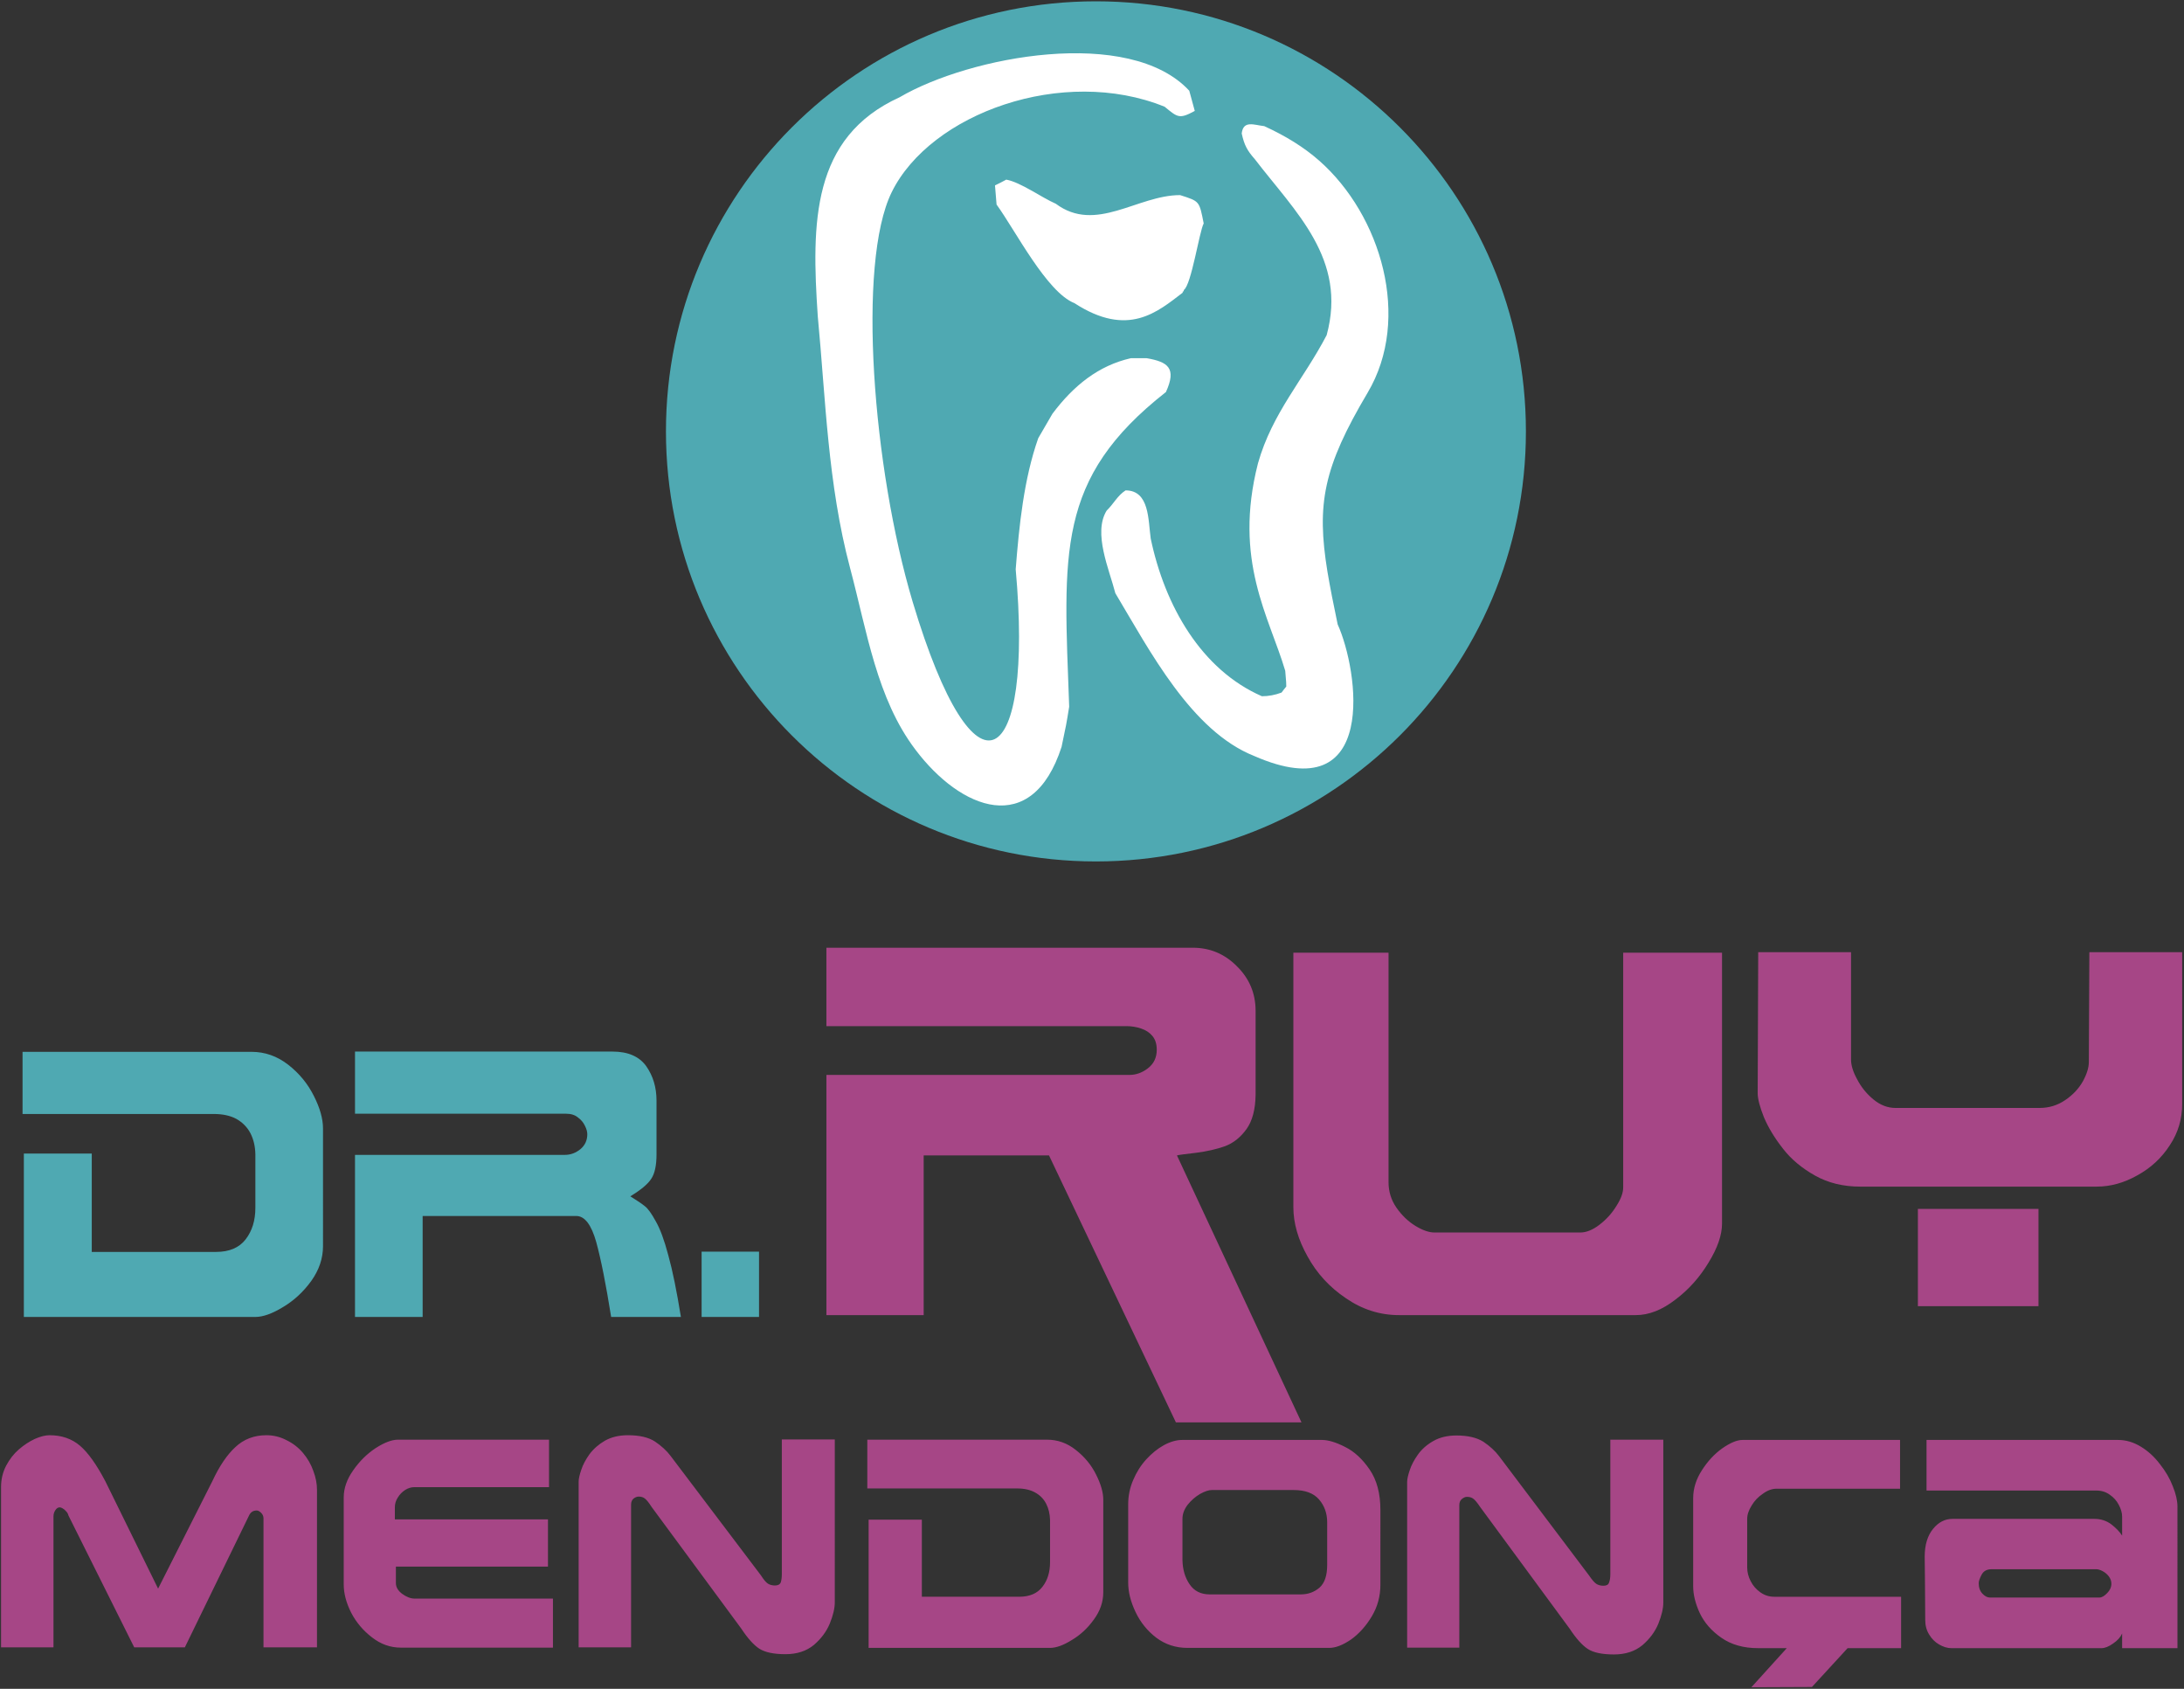
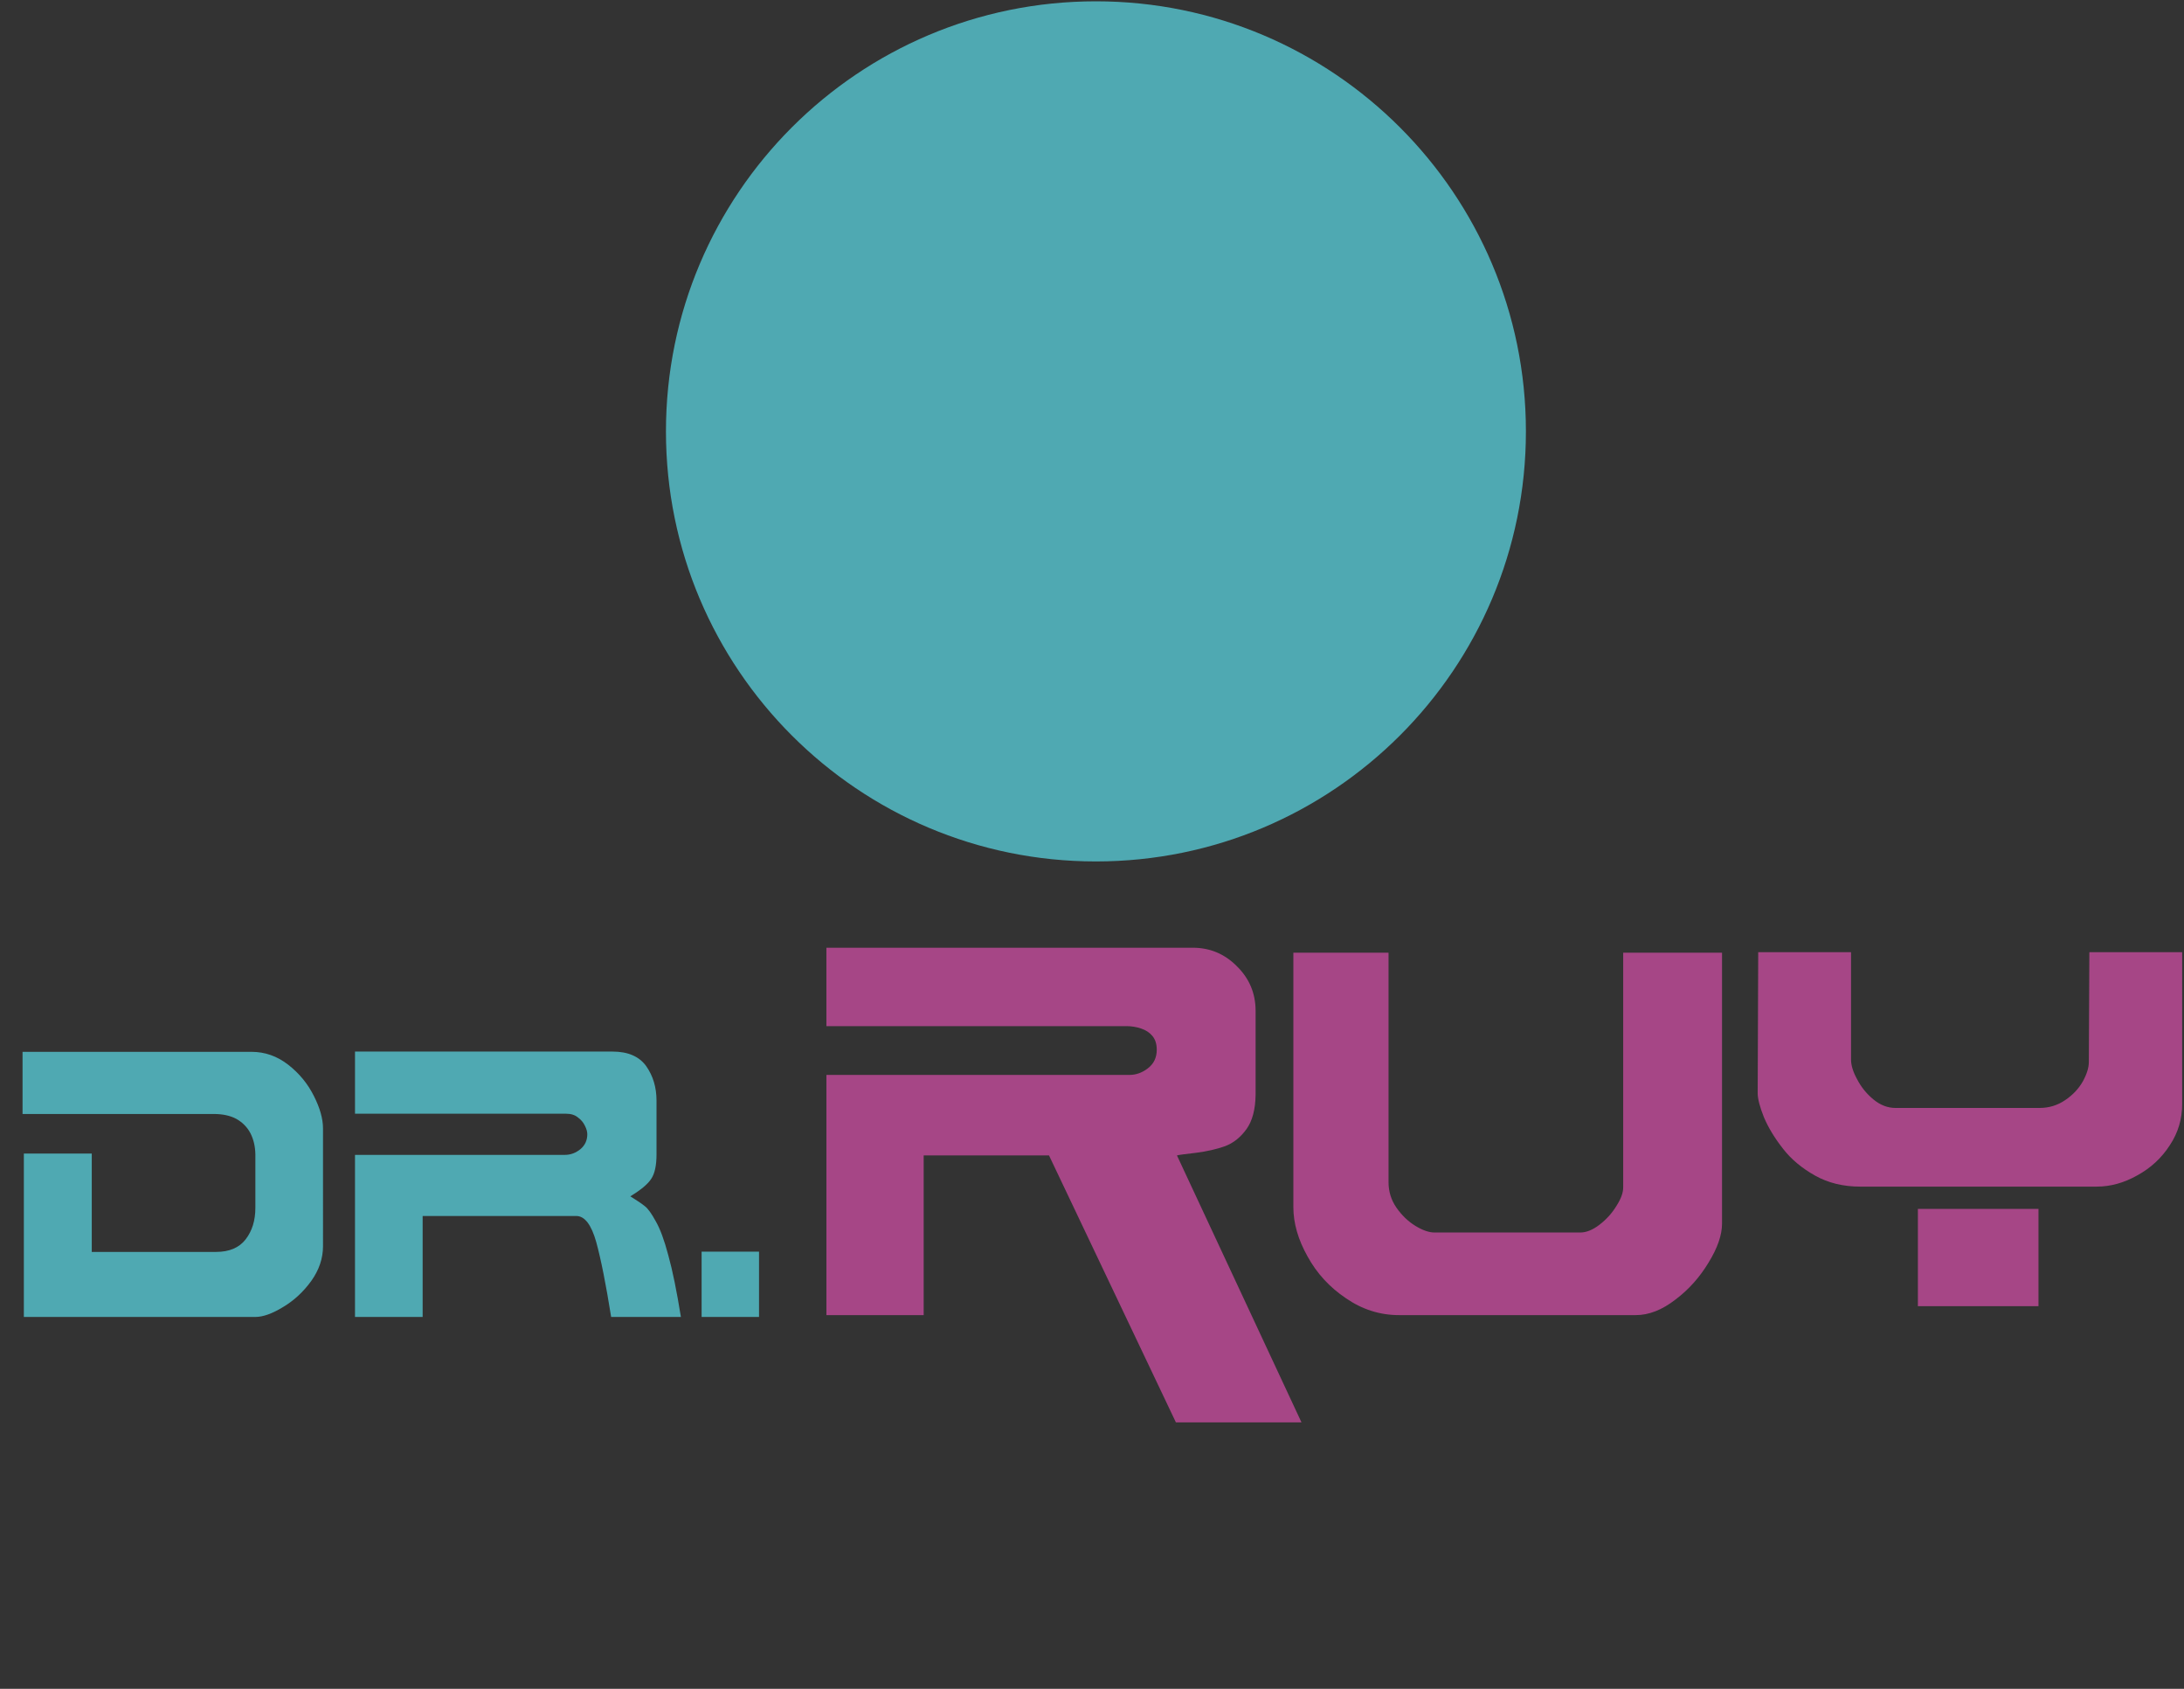
<svg xmlns="http://www.w3.org/2000/svg" viewBox="0 0 833 644" width="833" height="644">
  <rect x="0" y="0" width="833" height="644" fill="#333333" stroke="none" />
  <title>Novo Projeto</title>
  <style>		.s0 { fill: #4fa9b2 } 		.s1 { fill: #a64686 } 		.s2 { fill: #ffffff } 	</style>
  <path id="Path 15" class="s0" d="m418 0.5c90.5 0 164 73.5 164 164 0 90.6-73.5 164-164 164-90.6 0-164-73.4-164-164 0-90.5 73.4-164 164-164z" />
  <path id="Path 16" class="s1" d="m496.4 542.4h-47.9l-48.4-101.8h-47.8v60.9h-37.1v-91.6h115.7c2.3 0 4.7-0.8 6.9-2.5q3.4-2.6 3.4-7.1 0-3.3-1.7-5.3-1.6-1.9-4.3-2.8-2.7-0.9-5.6-0.9h-114.4v-29.9h139.7q9.9 0 16.9 7.1 7.1 7 7.1 17v31.9q-0.1 8.5-3.5 13.2-3.4 4.7-8.2 6.5-4.8 1.7-11 2.5-6.2 0.7-7.3 1zm160.4-75.8q0 6.5-5.1 14.8c-3.3 5.5-7.5 10.3-12.7 14.2q-7.6 5.9-15.1 5.9h-90.3q-10.9 0-20.2-6.4-9.4-6.3-14.7-16c-3.6-6.4-5.4-12.7-5.4-18.8v-97h36.3v87.5c0 3.6 1 6.8 3 9.7 2.1 3 4.5 5.3 7.3 7q4.1 2.5 7.3 2.5h55.5q3.5 0 7.4-3 3.9-3 6.4-7.1c1.8-2.8 2.6-5.1 2.6-7.1v-89.5h37.7zm175.5-45.5c0 5.5-1.5 10.8-4.7 15.6q-4.7 7.3-12.4 11.5-7.6 4.3-15.5 4.3h-90.2q-9.7 0-17.2-4.2c-5-2.8-9.1-6.2-12.2-10.2q-4.8-6.1-7.3-12c-1.6-4-2.4-7.1-2.4-9.2l0.2-53.8h35.4v40.9q0 3.4 2.4 7.7 2.3 4.4 6.2 7.6 3.9 3.2 8.4 3.2h54.9q5.4 0 9.8-3 4.3-2.9 6.7-7.1 2.3-4.2 2.3-7.4l0.2-41.9h35.4zm-54.8 77h-46v-37.1h46z" />
  <path id="Path 17" class="s0" d="m123.2 475.2q0 7-4.5 13.3-4.5 6.2-10.7 9.9-6.2 3.8-10.6 3.8h-88.3v-62.3h25.9v37.5h47.4q7.6 0 11.3-4.8 3.7-4.8 3.7-12v-20.5q-0.1-4.5-1.9-8-1.8-3.4-5.3-5.4-3.5-1.9-8.7-1.9h-72.9v-23.7h87.3q7.7 0 14 4.9 6.3 4.9 9.8 11.9 3.5 6.9 3.5 12.4zm136.5 27h-26.6q-3-18.8-5.7-28.6-2.8-9.9-7.6-9.9h-58.6v38.5h-25.8v-61.8h80q3.3 0 6-2.2 2.6-2.2 2.6-5.7 0-1.4-0.9-3.2-0.9-1.9-2.7-3.2-1.7-1.4-4.5-1.4h-80.5v-23.7h98.2q8.9 0 12.9 5.6 3.9 5.6 3.9 13.1v20.5q0 6.3-2 9.3-1.9 3-8 6.7 3.9 2.4 5.6 3.8 1.7 1.3 4.1 5.7 2.5 4.3 4.8 13 2.4 8.6 4.8 23.5zm29.8 0h-21.9v-24.9h21.9z" />
-   <path id="Path 18" fill-rule="evenodd" class="s1" d="m120.9 628.2h-20.4v-49.2q0-1.2-0.9-2.1-0.9-0.9-1.7-0.9-2.1 0-3 2.1l-24.4 50.1h-19.3l-25.1-50.3q-0.2-0.9-0.9-1.6-0.6-0.7-1.3-1.1-0.7-0.4-1.1-0.4-1 0-1.7 1.1-0.7 1.1-0.7 2.3v50h-20v-61.1q0-4.4 1.9-8.1 2-3.8 4.9-6.3 2.9-2.5 6.1-4 3.2-1.4 5.6-1.4 6.9 0 11.6 4 4.6 3.9 9.7 13.6l20.1 40.9 20.7-41q4-8.6 8.8-13 4.8-4.5 11.8-4.5 4.1 0 7.7 1.9 3.7 1.8 6.3 4.9 2.6 3.1 3.9 6.8 1.4 3.7 1.4 7.2zm90 0.1h-58q-6 0-11-3.9-5.1-3.9-8-9.5-2.8-5.6-2.8-10.7v-33.2q0-5.2 3.6-10.3 3.6-5.2 8.6-8.5 5-3.2 8.5-3.2h57.6v18.1h-51.3q-1.9 0-3.6 1.1-1.7 1.1-2.8 2.9-1.1 1.7-1.1 3.7v4.6h58.4v18h-58v6.3q0 2.3 2.4 4.1 2.5 1.8 4.7 1.8h52.8zm107.5-17.3q0 3.4-1.9 8.1-1.9 4.6-6.1 8.2-4.3 3.5-10.8 3.5-6.7 0-10-2.1-3.2-2.1-6.9-7.7l-34.2-46.4q-1.6-2.5-2.6-3.2-0.9-0.7-2.3-0.7-1 0-2 0.8-0.9 0.8-0.9 2.3v54.4h-20v-63.2q0-1.6 1-4.5 0.9-2.8 3.1-5.9 2.3-3.1 5.9-5.2 3.7-2.1 8.8-2.1 6.6 0 10.3 2.4 3.7 2.5 5.9 5.4l34.5 45.6q1.6 2.5 2.7 3.2 1.1 0.7 2.7 0.7 1.7 0 2.2-1.2 0.4-1.2 0.4-3.3v-51.2h20.2zm102.4-3.8q0 5.5-3.6 10.4-3.5 4.9-8.4 7.8-4.8 3-8.3 3h-69.2v-48.9h20.3v29.4h37.1q6 0 8.9-3.8 2.9-3.7 2.9-9.4v-16.1q-0.1-3.5-1.5-6.2-1.4-2.7-4.1-4.2-2.8-1.6-6.9-1.6h-57.2v-18.6h68.5q6.1 0 11 3.9 5 3.9 7.7 9.3 2.8 5.5 2.8 9.7zm105.7-2.9q0 6.6-3.3 12.1-3.3 5.5-7.9 8.8-4.7 3.2-8.3 3.2h-54.1q-6.7 0-11.9-3.9-5.1-3.9-7.9-9.8-2.8-5.9-2.8-11.2v-29.8q0-4.9 1.9-9.3 1.9-4.5 5-7.9 3.1-3.4 6.7-5.4 3.7-2 7-2h53.3q3.6 0 8.9 2.7 5.2 2.6 9.3 8.6 4.1 6 4.1 15.4zm-20.3-7.5v-16.3q0-5.1-3.1-8.7-3.1-3.6-9.7-3.6h-31.2q-1.8 0-4.5 1.5-2.7 1.6-4.7 4.1-2 2.6-2 5.4v15.6q0.1 5.5 2.7 9.3 2.6 3.9 7.7 3.9h34.7q4.2 0 7.2-2.6 2.9-2.6 2.9-8.6zm128.2 14.3q0 3.4-1.9 8.1-1.9 4.6-6.1 8.2-4.3 3.5-10.8 3.5-6.8 0-10-2.1-3.2-2.1-6.9-7.7l-34.2-46.5q-1.6-2.4-2.6-3.1-0.9-0.7-2.4-0.7-0.9 0-1.9 0.8-1 0.8-1 2.3v54.4h-19.9v-63.2q0-1.6 1-4.5 0.9-2.8 3.1-5.9 2.2-3.1 5.9-5.2 3.7-2.1 8.8-2.1 6.5 0 10.3 2.4 3.7 2.5 5.9 5.4l34.4 45.6q1.7 2.5 2.8 3.2 1.1 0.7 2.7 0.7 1.7 0 2.1-1.2 0.5-1.2 0.5-3.3v-51.2h20.2zm90.7 17.4h-20.4l-13.6 14.8-23.1 0.1 13.5-14.9h-10.9q-8.4 0-14.1-4-5.6-3.9-8.2-9.4-2.5-5.4-2.5-10.2v-33.6q0-5.5 3.3-10.6 3.3-5.2 7.8-8.4 4.6-3.2 7.7-3.2h60.1v18.6h-47.1q-2.6 0-5.2 1.9-2.7 1.8-4.3 4.5-1.7 2.7-1.7 5.1v18.5q0 2.7 1.3 5.2 1.3 2.6 3.7 4.3 2.4 1.7 5.3 1.7h48.4zm105.4 0h-21.1v-5.6q-0.9 2.1-3.4 3.8-2.5 1.8-4.5 1.8h-57.2q-2.3 0-4.7-1.4-2.3-1.3-3.8-3.8-1.5-2.4-1.5-5.5 0-5.8-0.1-14.8-0.1-9-0.1-9.4 0-6.7 3.2-10.6 3.1-3.8 7.4-3.8h54.1q3.7 0 6.5 2.1 2.8 2.2 4.1 4.3v-7.2q0-2.2-1.3-4.6-1.2-2.3-3.4-3.8-2.2-1.6-5.1-1.6h-64.8v-19.3h73q4.6 0 8.8 2.6 4.1 2.5 7.2 6.6 3.2 4 4.9 8.4 1.8 4.4 1.8 7.8zm-25.2-24.6q0-1.5-1-2.8-0.9-1.2-2.4-2-1.4-0.7-2.3-0.7h-40q-2.7 0-3.8 2.1-1.1 2.1-1.1 3.2 0 2.5 1.4 4 1.4 1.5 2.9 1.5h41.7q1.4 0 3-1.7 1.6-1.6 1.6-3.6z" />
-   <path id="Path 19" class="s2" d="m349.1 285.8c-14.7-19.4-18.4-44.9-24.9-69.3-8.5-32-9.3-64.5-12.3-96-2.4-35.5-2.4-68.1 31.2-83.4 26.8-15.7 87.7-27.1 110.5-2.5 0.7 2.5 1.4 5.1 2.1 7.7-5.9 3.2-6.5 2.5-11.5-1.6-38.7-15.7-89.3 2.5-104.1 32.6-13.3 27.1-7.2 105.3 8 156.2 24 80.1 46.2 63.7 39.3-12.4 1.3-16.6 3.1-34.4 8.6-50 1.8-3.1 3.6-6.2 5.4-9.3 8.1-10.8 17.6-18.4 29.9-21.2h6.1c8 1.4 11.5 3.7 7.3 12.9-42.2 33.1-39 61.4-36.9 120-1.1 6.8-1.1 6.8-2.9 15.3-11.3 34.9-38.5 24-55.8 1zm129.3 2.5c-24-9.5-39.9-40.2-53-62.1-2.3-9-8.6-23-3.3-31.5 2.7-2.6 4-5.6 7.2-7.7 9.2 0 8.6 11.4 9.6 18.4 5.4 25.7 19.3 50 42.4 60.1q3.8 0 7.5-1.4c0.6-0.8 1.2-1.6 1.8-2.3 0-1.3 0-1.3-0.4-6-6.1-20.6-19.9-42-10.4-79.1 5.4-19.2 17.4-32 26.2-48.9 7.9-29-11.9-46.9-27.4-67.1-2.9-3.3-4-5.3-5-9.8 0.6-5.2 4.8-3.2 8.6-2.8 8.1 3.7 15.1 8 21 13.2 23.5 20.7 35.3 60.1 18.4 88.5-16.9 28.5-19.5 42.4-15.3 68.2 1 5.9 2.3 12.5 3.9 20.1 7.9 17.4 15.9 71.1-31.8 50.2zm-68.6-172.7c-10.6-4.2-22.5-27.7-29.7-37.6-0.2-2.5-0.4-4.9-0.6-7.3 1.4-0.7 2.9-1.4 4.3-2.2 5.5 1 13.4 6.8 18.9 9.2 15.3 11.4 31.1-3.3 47.4-3.3 7.5 2.4 7.3 2.2 9 10.8-1.7 3.2-4.7 23.5-7.6 25.4v0.5h-0.4v0.5c-9.6 7.3-20.8 17.3-41.3 4z" />
</svg>